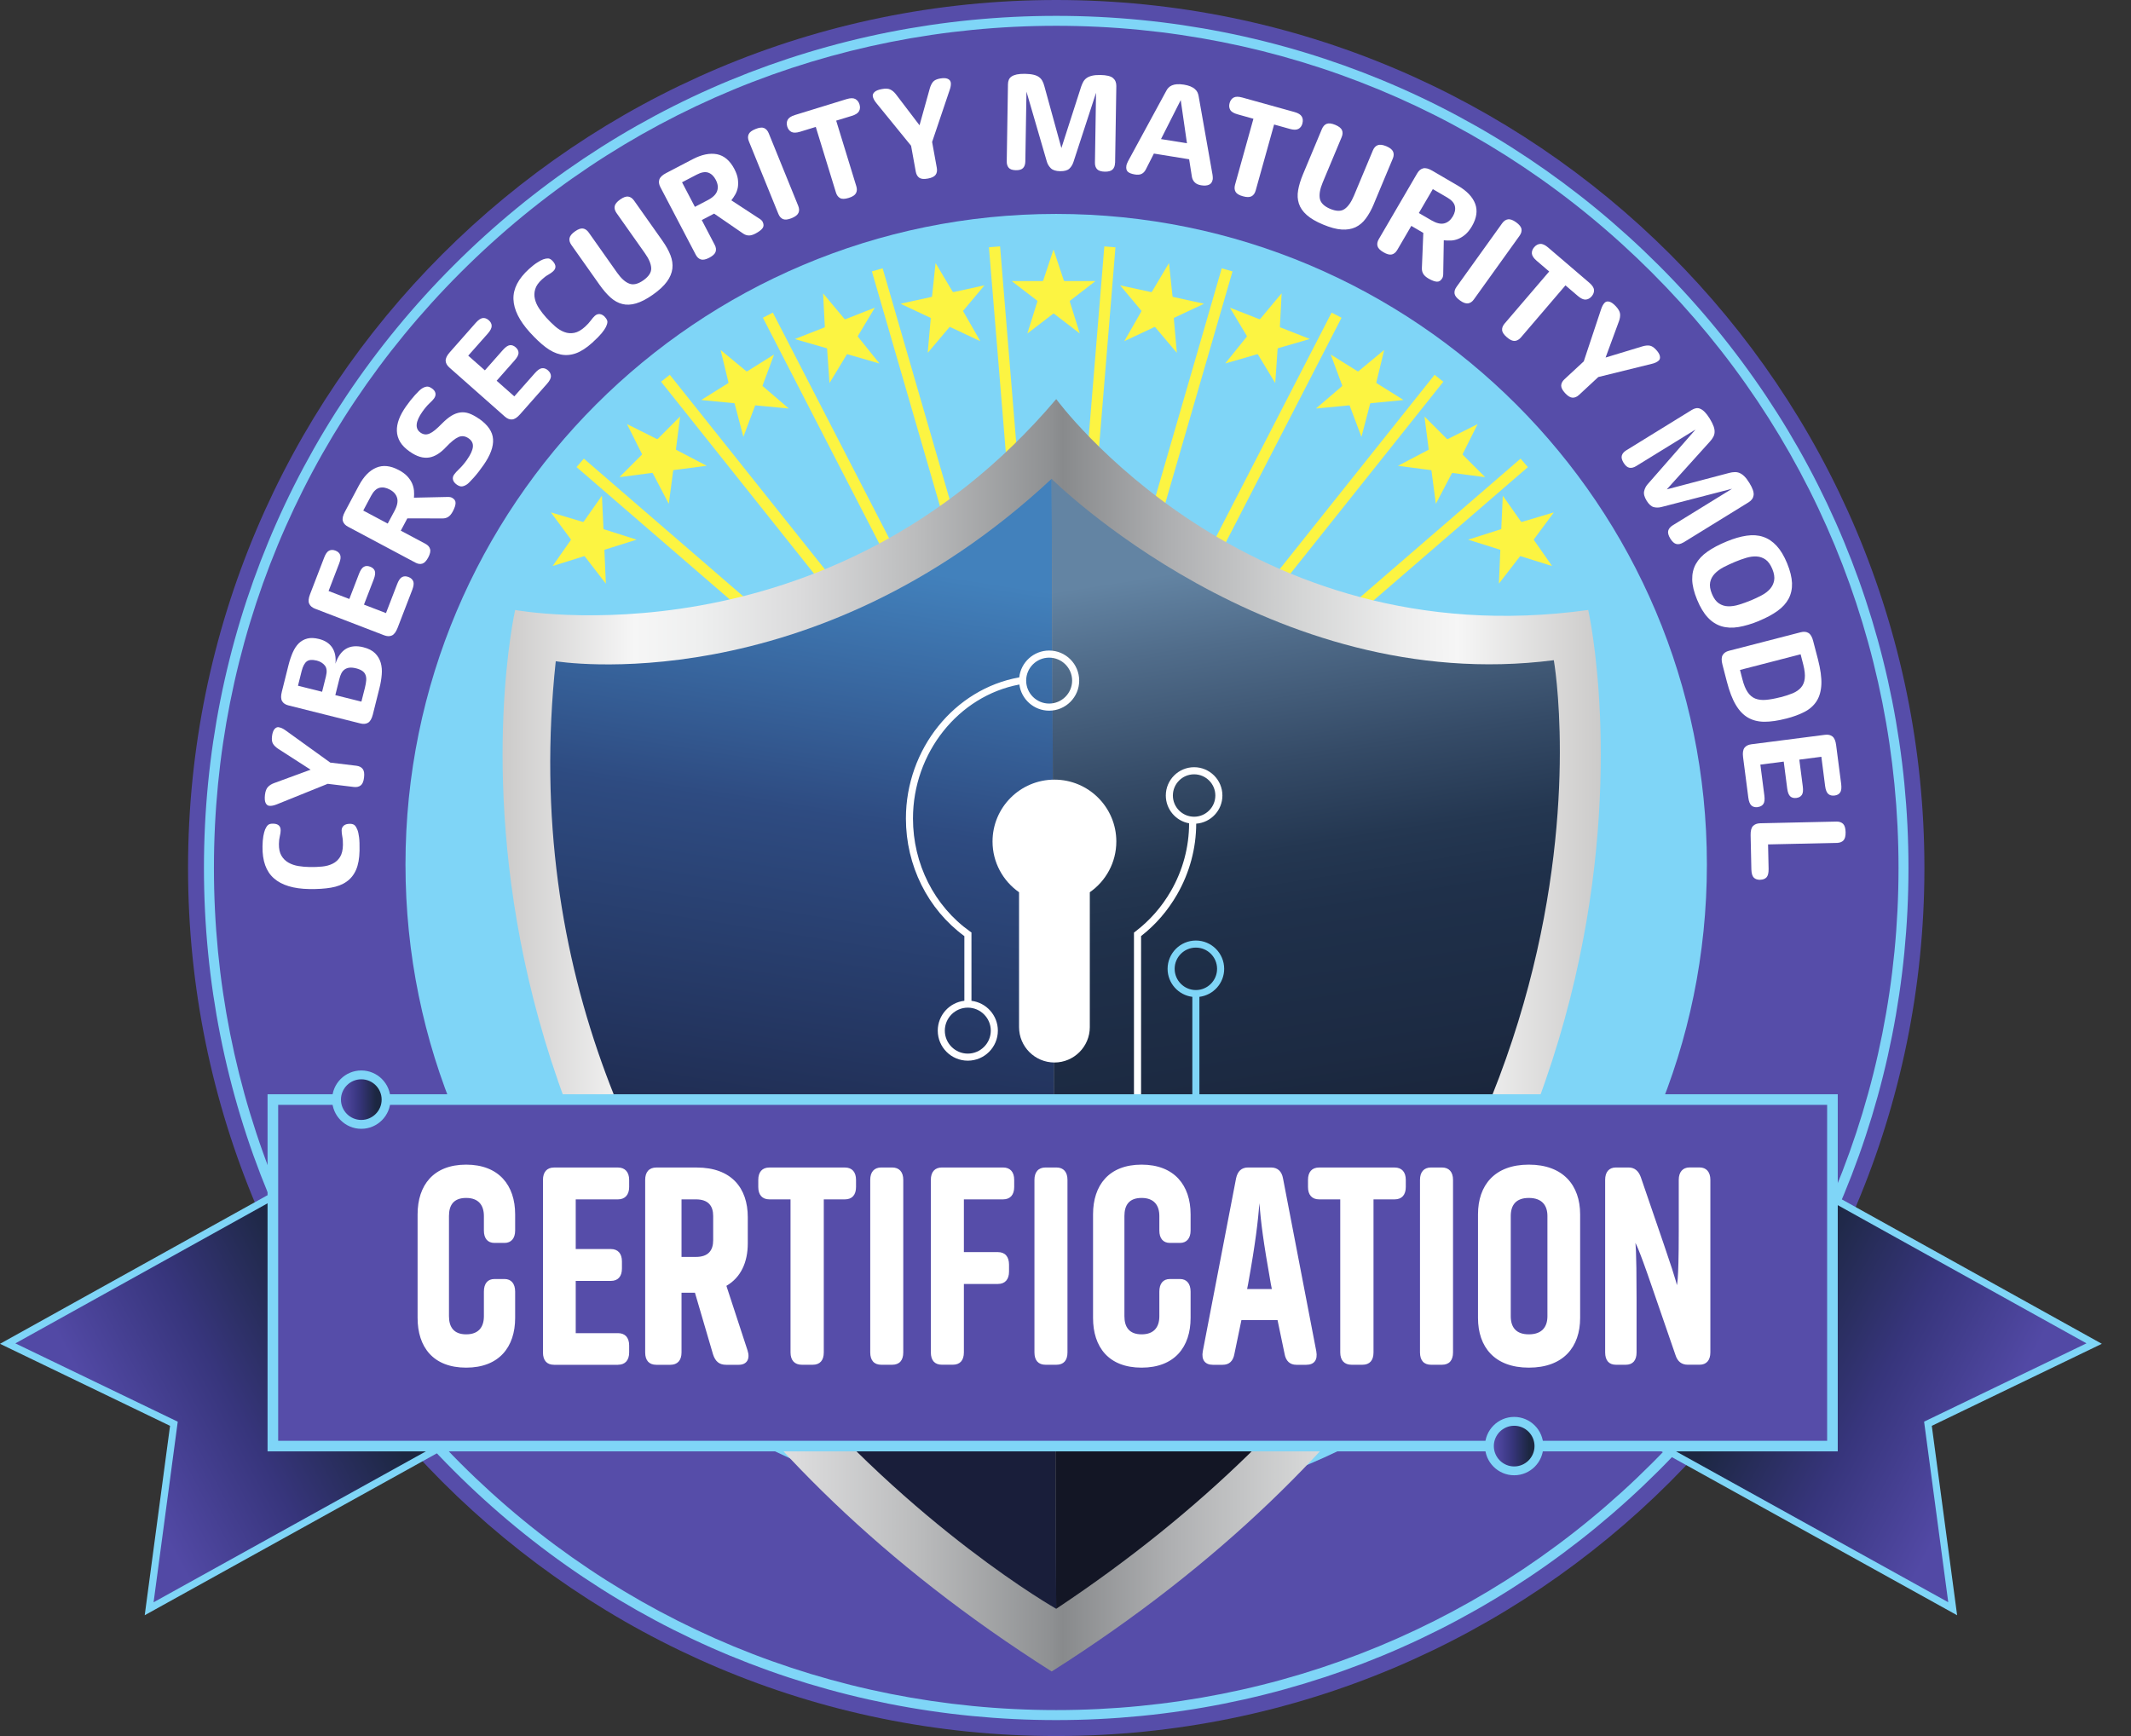
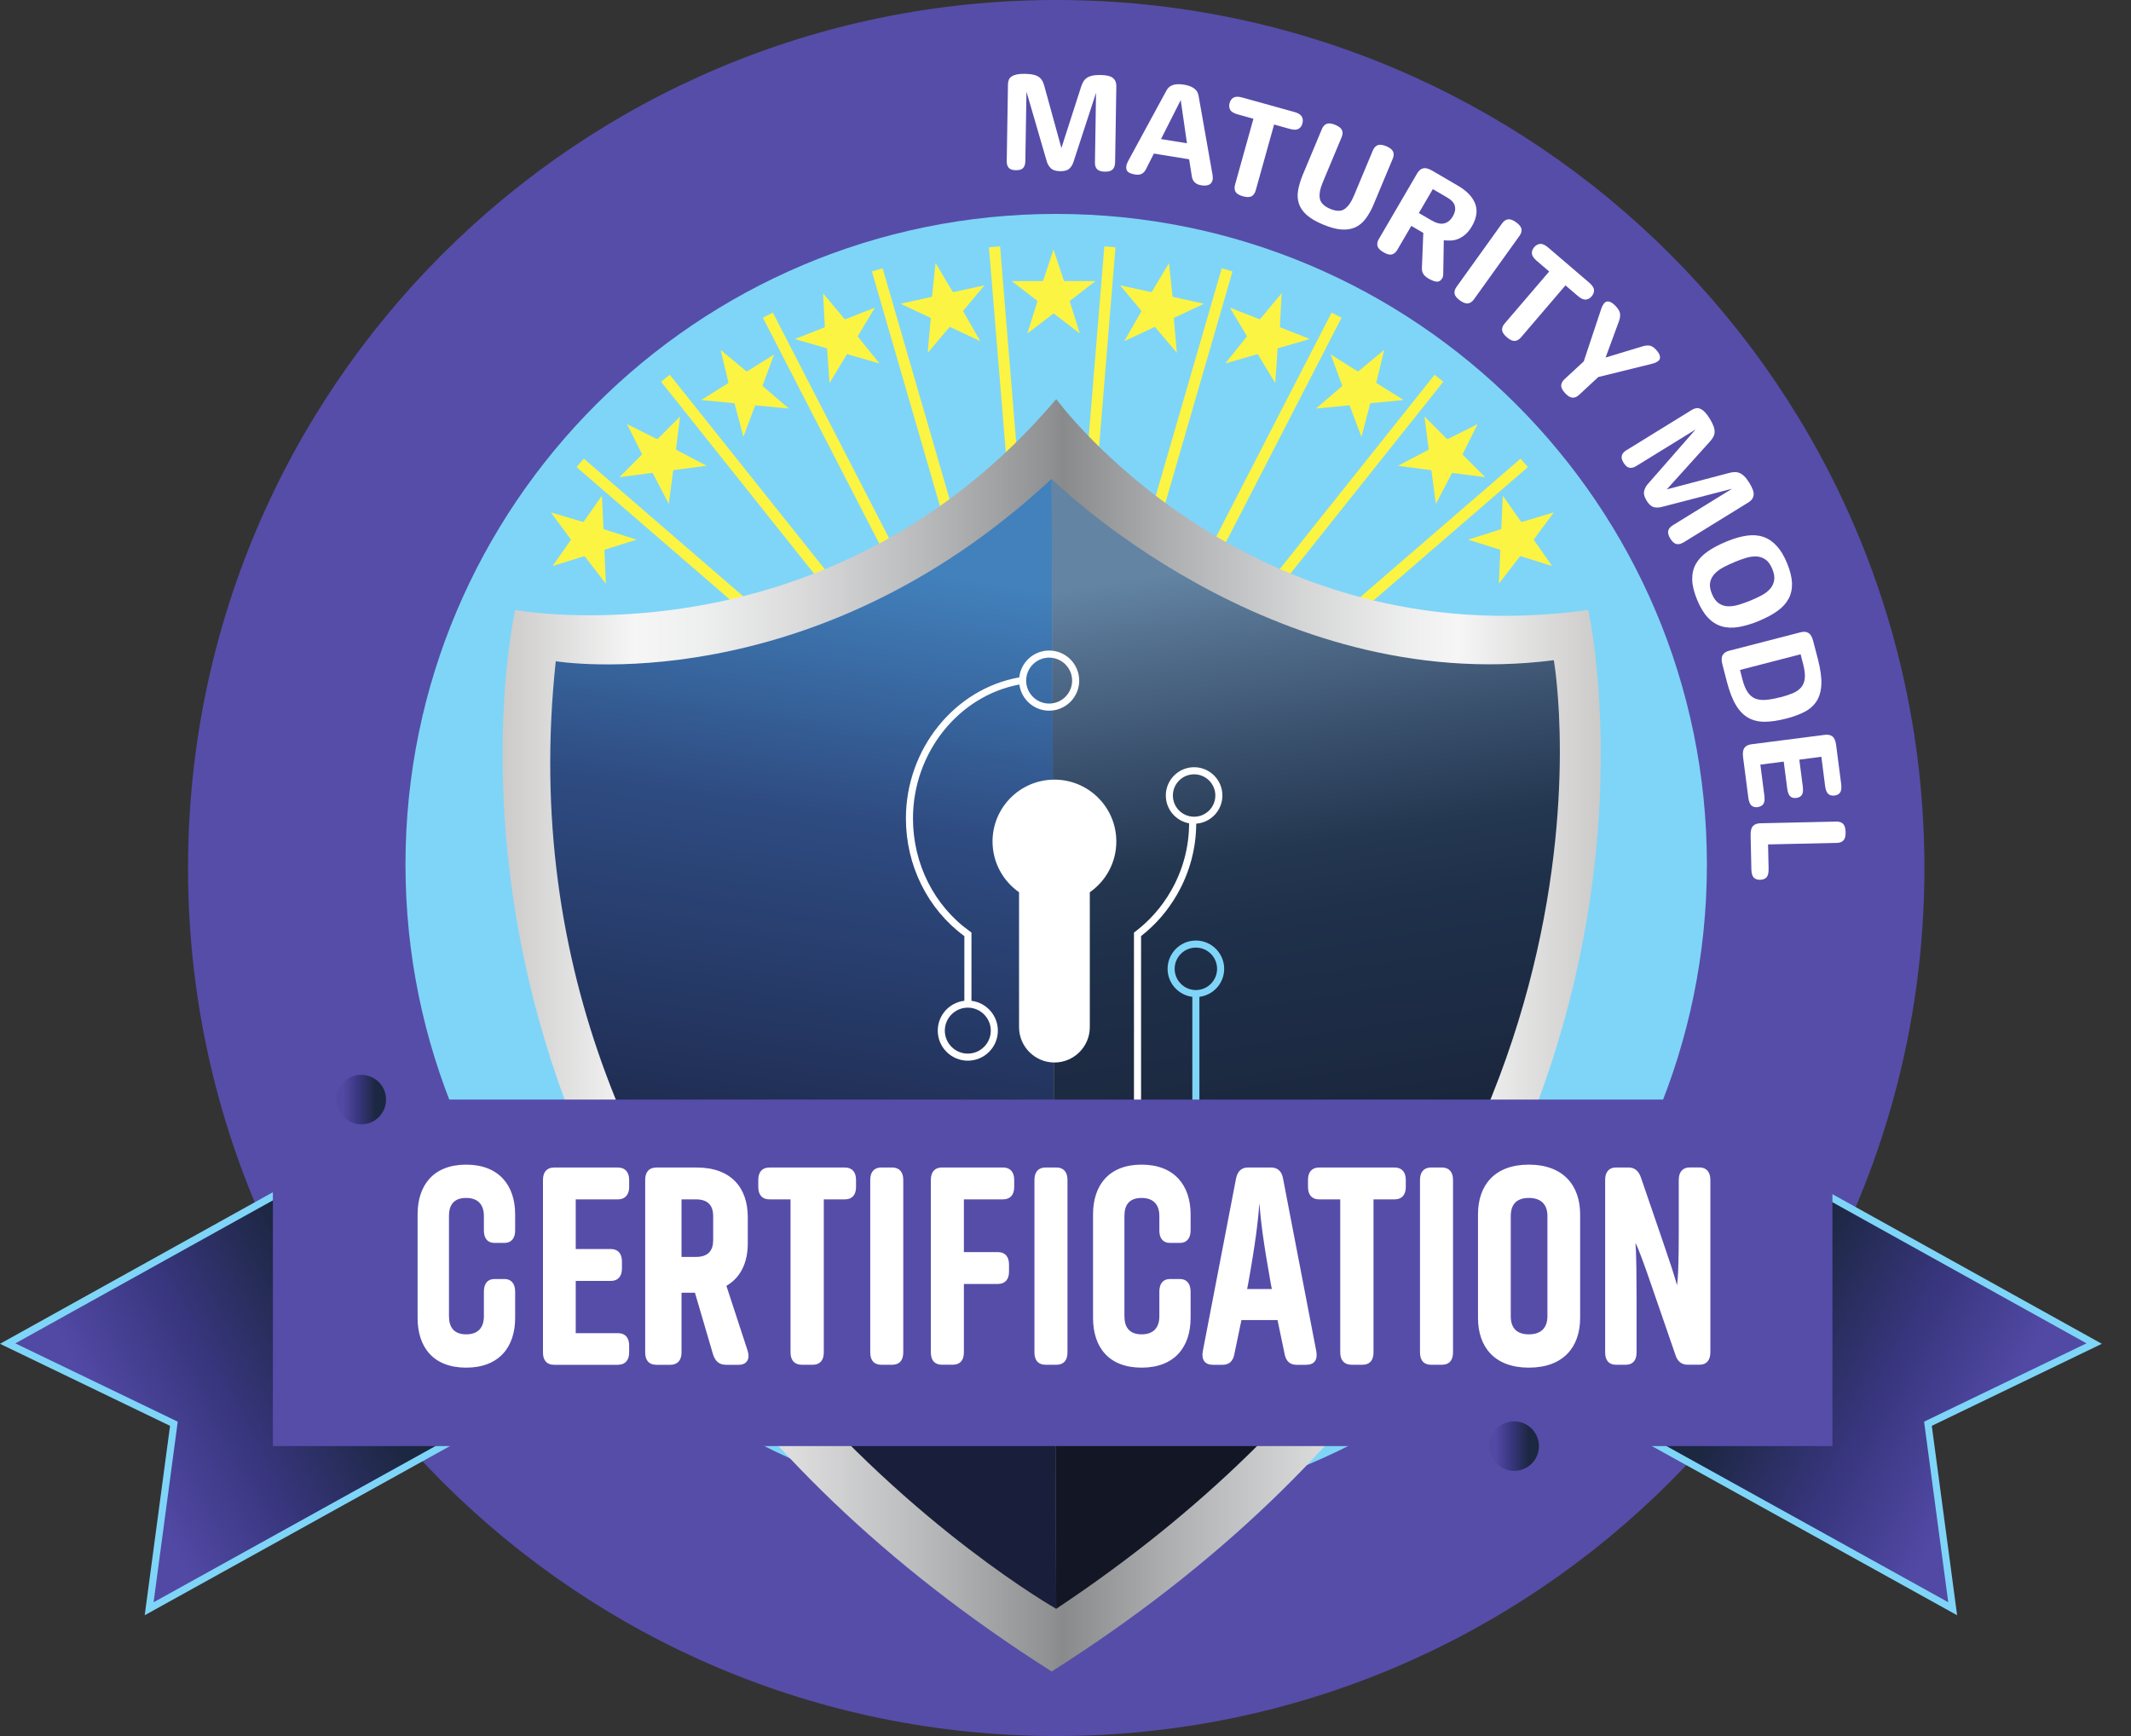
<svg xmlns="http://www.w3.org/2000/svg" width="54" height="44" viewBox="0 0 54 44" fill="none">
  <rect x="0" y="0" width="54" height="44" fill="#333333" stroke="none" />
  <path d="M26.765 44C38.915 44 48.765 34.15 48.765 22C48.765 9.85 38.915 0 26.765 0C14.614 0 4.765 9.85 4.765 22C4.765 34.15 14.614 44 26.765 44Z" fill="#564DA9" />
-   <path d="M26.765 43.596C20.996 43.596 15.573 41.349 11.494 37.27C7.415 33.191 5.168 27.767 5.168 21.999C5.168 16.231 7.415 10.807 11.494 6.728C15.573 2.649 20.996 0.402 26.765 0.402C32.533 0.402 37.956 2.649 42.036 6.728C46.115 10.807 48.361 16.231 48.361 21.999C48.361 27.767 46.115 33.191 42.036 37.27C37.956 41.349 32.533 43.596 26.765 43.596ZM26.765 0.654C21.064 0.654 15.703 2.875 11.672 6.906C7.64 10.937 5.421 16.297 5.421 21.998C5.421 27.699 7.641 33.06 11.672 37.091C15.704 41.123 21.064 43.342 26.765 43.342C32.466 43.342 37.827 41.122 41.857 37.091C45.889 33.059 48.109 27.699 48.109 21.998C48.109 16.297 45.888 10.936 41.857 6.906C37.827 2.875 32.466 0.654 26.765 0.654Z" fill="#7FD5F7" />
  <path d="M26.764 38.4C35.871 38.4 43.253 31.017 43.253 21.911C43.253 12.804 35.871 5.422 26.764 5.422C17.658 5.422 10.275 12.804 10.275 21.911C10.275 31.017 17.658 38.4 26.764 38.4Z" fill="#7FD5F7" />
  <path d="M48.854 36.086L49.482 40.775L41.237 36.205L45.808 30.021L53.066 34.054L48.854 36.086Z" fill="url(#paint0_linear_794_2598)" />
  <path d="M49.594 40.939L41.105 36.233L45.782 29.904L53.261 34.059L48.952 36.138L49.594 40.939ZM41.37 36.175L49.369 40.609L48.757 36.032L52.872 34.047L45.833 30.136L41.37 36.175V36.175Z" fill="#7FD5F7" />
  <path d="M4.406 36.086L3.779 40.775L12.023 36.205L7.453 30.021L0.194 34.054L4.406 36.086Z" fill="url(#paint1_linear_794_2598)" />
  <path d="M3.667 40.939L4.309 36.138L0 34.059L7.478 29.904L12.156 36.233L3.666 40.939H3.667ZM0.389 34.048L4.504 36.033L3.892 40.61L11.891 36.176L7.428 30.138L0.389 34.048Z" fill="#7FD5F7" />
  <path d="M21.322 15.411L16.752 9.675L16.973 9.499L21.544 15.234L21.322 15.411ZM22.993 14.541L19.584 7.923L19.332 8.053L22.741 14.671L22.993 14.541ZM24.436 13.939L22.366 6.8L22.094 6.879L24.164 14.018L24.436 13.939ZM25.951 13.653L25.342 6.244L25.06 6.267L25.669 13.677L25.951 13.653ZM20.092 16.201L14.795 11.624L14.609 11.838L19.906 16.415L20.092 16.201ZM36.574 9.675L36.353 9.499L31.783 15.234L32.004 15.411L36.574 9.675ZM33.995 8.053L33.743 7.923L30.335 14.541L30.587 14.671L33.995 8.053ZM31.232 6.879L30.959 6.8L28.889 13.939L29.162 14.018L31.232 6.879ZM28.266 6.268L27.984 6.245L27.376 13.654L27.658 13.678L28.266 6.268ZM38.717 11.839L38.532 11.624L33.234 16.202L33.42 16.416L38.717 11.839Z" fill="#FCF442" />
  <path d="M15.351 14.792C15.316 14.746 15.283 14.704 15.25 14.661C15.107 14.476 14.964 14.289 14.82 14.104C14.814 14.096 14.809 14.094 14.799 14.097C14.55 14.175 14.302 14.253 14.053 14.331C14.038 14.336 14.023 14.341 14.005 14.343C14.009 14.338 14.013 14.331 14.017 14.326C14.165 14.115 14.312 13.905 14.46 13.694C14.469 13.682 14.468 13.674 14.46 13.663C14.297 13.443 14.134 13.224 13.972 13.004C13.968 13 13.965 12.994 13.96 12.987C13.998 12.998 14.032 13.009 14.067 13.018C14.3 13.088 14.534 13.157 14.767 13.227C14.78 13.232 14.786 13.228 14.794 13.217C14.942 13.006 15.09 12.795 15.238 12.584C15.241 12.579 15.245 12.573 15.252 12.564C15.253 12.582 15.254 12.595 15.255 12.61C15.267 12.872 15.28 13.135 15.292 13.398C15.292 13.408 15.296 13.412 15.306 13.415C15.578 13.502 15.848 13.588 16.12 13.674C16.122 13.674 16.125 13.675 16.129 13.677C16.126 13.682 16.122 13.682 16.119 13.682C15.908 13.749 15.697 13.815 15.485 13.881C15.433 13.898 15.381 13.915 15.328 13.931C15.319 13.933 15.316 13.939 15.316 13.949C15.328 14.226 15.34 14.502 15.352 14.78C15.352 14.783 15.352 14.785 15.352 14.792H15.351ZM16.949 12.756C16.985 12.481 17.021 12.206 17.058 11.931C17.06 11.92 17.062 11.916 17.073 11.914C17.128 11.908 17.181 11.9 17.236 11.893C17.456 11.864 17.675 11.836 17.894 11.807C17.898 11.807 17.901 11.807 17.905 11.803C17.901 11.802 17.898 11.8 17.896 11.799C17.644 11.667 17.391 11.534 17.139 11.403C17.131 11.398 17.128 11.394 17.129 11.383C17.163 11.122 17.196 10.861 17.229 10.601C17.231 10.587 17.233 10.574 17.234 10.556C17.226 10.564 17.222 10.569 17.217 10.573C17.035 10.755 16.853 10.938 16.671 11.12C16.661 11.129 16.654 11.131 16.641 11.125C16.423 11.016 16.206 10.907 15.988 10.798C15.956 10.782 15.923 10.766 15.888 10.749C15.892 10.757 15.895 10.762 15.897 10.767C16.019 11.012 16.142 11.257 16.264 11.5C16.27 11.513 16.27 11.52 16.259 11.531C16.078 11.712 15.896 11.895 15.714 12.076C15.708 12.081 15.704 12.086 15.698 12.091C15.716 12.091 15.732 12.09 15.748 12.087C16.006 12.053 16.264 12.02 16.523 11.986C16.534 11.984 16.538 11.988 16.543 11.997C16.651 12.205 16.76 12.413 16.869 12.621C16.894 12.668 16.919 12.716 16.945 12.767C16.946 12.76 16.947 12.758 16.947 12.756H16.949ZM18.84 11.065C18.938 10.805 19.035 10.545 19.132 10.285C19.136 10.275 19.14 10.272 19.151 10.274C19.206 10.279 19.261 10.284 19.314 10.29C19.535 10.311 19.754 10.333 19.975 10.353C19.978 10.353 19.982 10.355 19.986 10.352C19.984 10.349 19.981 10.347 19.979 10.345C19.763 10.16 19.547 9.974 19.331 9.79C19.323 9.783 19.322 9.778 19.325 9.768C19.416 9.522 19.508 9.275 19.599 9.029C19.604 9.016 19.608 9.003 19.614 8.986C19.605 8.992 19.599 8.995 19.594 8.998C19.375 9.135 19.157 9.272 18.939 9.408C18.927 9.415 18.92 9.415 18.909 9.406C18.722 9.251 18.535 9.096 18.346 8.941C18.319 8.918 18.291 8.895 18.261 8.87C18.262 8.879 18.263 8.885 18.265 8.89C18.329 9.155 18.393 9.421 18.458 9.687C18.461 9.701 18.459 9.707 18.446 9.715C18.227 9.852 18.01 9.988 17.792 10.124C17.785 10.128 17.78 10.131 17.774 10.136C17.791 10.14 17.807 10.142 17.822 10.144C18.081 10.169 18.341 10.194 18.6 10.219C18.611 10.22 18.614 10.223 18.617 10.234C18.676 10.461 18.735 10.688 18.796 10.915C18.809 10.967 18.822 11.019 18.838 11.075C18.84 11.069 18.841 11.067 18.842 11.065H18.84ZM21.026 9.699C21.169 9.462 21.313 9.224 21.456 8.987C21.462 8.978 21.466 8.975 21.477 8.979C21.529 8.995 21.581 9.009 21.634 9.024C21.847 9.086 22.059 9.147 22.272 9.209C22.275 9.21 22.278 9.212 22.283 9.209C22.28 9.205 22.279 9.204 22.277 9.201C22.099 8.979 21.92 8.757 21.742 8.536C21.736 8.528 21.735 8.523 21.74 8.514C21.875 8.288 22.011 8.063 22.145 7.837C22.152 7.825 22.159 7.814 22.169 7.798C22.158 7.802 22.152 7.804 22.146 7.807C21.906 7.901 21.667 7.995 21.427 8.089C21.414 8.094 21.407 8.092 21.398 8.082C21.242 7.894 21.086 7.708 20.93 7.521C20.907 7.493 20.884 7.465 20.858 7.436C20.858 7.445 20.858 7.45 20.858 7.456C20.873 7.73 20.886 8.002 20.901 8.275C20.901 8.29 20.899 8.296 20.885 8.301C20.646 8.394 20.406 8.489 20.167 8.583C20.16 8.585 20.153 8.588 20.147 8.591C20.162 8.598 20.178 8.603 20.193 8.608C20.444 8.68 20.694 8.753 20.944 8.825C20.954 8.827 20.958 8.832 20.959 8.843C20.975 9.076 20.992 9.31 21.008 9.545C21.012 9.599 21.015 9.652 21.02 9.71C21.023 9.705 21.025 9.703 21.026 9.701V9.699ZM23.52 8.93C23.699 8.719 23.877 8.506 24.057 8.294C24.064 8.286 24.068 8.284 24.078 8.289C24.128 8.312 24.177 8.335 24.227 8.359C24.427 8.453 24.628 8.547 24.827 8.641C24.83 8.643 24.834 8.644 24.838 8.644C24.836 8.64 24.834 8.637 24.834 8.635C24.693 8.387 24.551 8.141 24.41 7.894C24.404 7.885 24.404 7.879 24.412 7.871C24.581 7.669 24.749 7.468 24.918 7.266C24.927 7.255 24.935 7.245 24.947 7.231C24.936 7.234 24.93 7.235 24.922 7.237C24.671 7.292 24.419 7.347 24.167 7.402C24.153 7.405 24.146 7.402 24.139 7.391C24.015 7.181 23.89 6.972 23.765 6.763C23.747 6.732 23.729 6.702 23.708 6.668C23.707 6.677 23.706 6.683 23.705 6.688C23.677 6.96 23.647 7.232 23.619 7.504C23.618 7.518 23.614 7.524 23.599 7.527C23.348 7.582 23.096 7.636 22.845 7.692C22.838 7.694 22.832 7.695 22.825 7.696C22.839 7.706 22.853 7.713 22.867 7.721C23.103 7.832 23.339 7.942 23.575 8.053C23.584 8.057 23.586 8.063 23.585 8.073C23.565 8.307 23.544 8.541 23.523 8.774C23.519 8.828 23.515 8.881 23.509 8.938C23.514 8.934 23.515 8.932 23.517 8.93H23.52ZM37.983 14.792C38.018 14.746 38.051 14.704 38.084 14.661C38.227 14.476 38.371 14.289 38.514 14.104C38.52 14.096 38.526 14.094 38.535 14.097C38.784 14.175 39.032 14.253 39.281 14.331C39.296 14.336 39.312 14.341 39.329 14.343C39.325 14.338 39.321 14.331 39.317 14.326C39.169 14.115 39.022 13.905 38.874 13.694C38.865 13.682 38.866 13.674 38.874 13.663C39.037 13.443 39.2 13.224 39.363 13.004C39.366 13 39.369 12.994 39.374 12.987C39.337 12.998 39.303 13.009 39.268 13.018C39.035 13.088 38.801 13.157 38.568 13.227C38.554 13.232 38.548 13.228 38.54 13.217C38.392 13.006 38.244 12.795 38.096 12.584C38.093 12.579 38.089 12.573 38.082 12.564C38.081 12.582 38.08 12.595 38.079 12.61C38.067 12.872 38.054 13.135 38.043 13.398C38.043 13.408 38.038 13.412 38.028 13.415C37.757 13.502 37.486 13.588 37.215 13.674C37.212 13.674 37.209 13.675 37.206 13.677C37.208 13.682 37.212 13.682 37.215 13.682C37.426 13.749 37.638 13.815 37.849 13.881C37.901 13.898 37.953 13.915 38.006 13.931C38.016 13.933 38.018 13.939 38.018 13.949C38.006 14.226 37.994 14.502 37.983 14.78C37.983 14.783 37.983 14.785 37.983 14.792H37.983ZM36.386 12.768C36.413 12.716 36.438 12.669 36.463 12.621C36.572 12.414 36.681 12.206 36.789 11.998C36.793 11.989 36.799 11.986 36.809 11.987C37.067 12.021 37.325 12.055 37.584 12.088C37.6 12.09 37.616 12.093 37.633 12.092C37.628 12.086 37.623 12.082 37.618 12.077C37.436 11.895 37.254 11.713 37.072 11.532C37.061 11.521 37.061 11.514 37.068 11.501C37.19 11.257 37.312 11.013 37.434 10.768C37.437 10.763 37.439 10.758 37.443 10.749C37.408 10.767 37.376 10.783 37.344 10.799C37.126 10.907 36.908 11.017 36.69 11.126C36.678 11.132 36.671 11.13 36.661 11.12C36.479 10.938 36.297 10.756 36.114 10.574C36.11 10.569 36.105 10.565 36.097 10.557C36.099 10.575 36.101 10.588 36.102 10.602C36.136 10.862 36.169 11.123 36.203 11.384C36.205 11.395 36.201 11.399 36.192 11.404C35.94 11.535 35.688 11.667 35.436 11.8C35.433 11.801 35.431 11.802 35.427 11.804C35.43 11.808 35.434 11.808 35.438 11.808C35.657 11.836 35.877 11.865 36.095 11.894C36.15 11.901 36.204 11.908 36.258 11.915C36.269 11.916 36.272 11.921 36.274 11.931C36.309 12.207 36.346 12.482 36.383 12.757C36.383 12.759 36.383 12.761 36.385 12.768H36.386ZM34.498 11.075C34.513 11.019 34.526 10.967 34.541 10.915C34.6 10.688 34.66 10.461 34.719 10.234C34.721 10.224 34.725 10.221 34.736 10.219C34.995 10.194 35.255 10.169 35.514 10.144C35.53 10.142 35.546 10.14 35.562 10.136C35.556 10.132 35.55 10.129 35.544 10.124C35.326 9.988 35.108 9.852 34.89 9.715C34.877 9.707 34.876 9.7 34.878 9.687C34.943 9.421 35.007 9.155 35.071 8.89C35.073 8.885 35.074 8.878 35.075 8.87C35.045 8.895 35.017 8.918 34.989 8.941C34.802 9.096 34.614 9.251 34.427 9.406C34.416 9.415 34.409 9.415 34.397 9.408C34.178 9.271 33.96 9.135 33.742 8.998C33.737 8.995 33.73 8.991 33.721 8.986C33.728 9.003 33.732 9.015 33.737 9.029C33.828 9.275 33.919 9.522 34.011 9.768C34.014 9.778 34.013 9.783 34.005 9.79C33.789 9.975 33.573 10.16 33.357 10.345C33.355 10.347 33.352 10.349 33.349 10.352C33.354 10.354 33.358 10.353 33.361 10.353C33.582 10.332 33.801 10.31 34.022 10.29C34.076 10.284 34.131 10.28 34.185 10.274C34.196 10.273 34.199 10.275 34.203 10.285C34.3 10.545 34.398 10.805 34.496 11.065C34.496 11.067 34.498 11.069 34.5 11.075H34.498ZM32.315 9.709C32.319 9.652 32.323 9.598 32.326 9.544C32.343 9.31 32.359 9.076 32.375 8.842C32.375 8.832 32.379 8.827 32.39 8.824C32.64 8.752 32.89 8.679 33.141 8.607C33.156 8.602 33.172 8.598 33.187 8.59C33.181 8.587 33.174 8.584 33.168 8.582C32.928 8.488 32.689 8.394 32.449 8.3C32.435 8.295 32.432 8.289 32.433 8.274C32.447 8.001 32.462 7.729 32.476 7.455C32.476 7.45 32.476 7.444 32.476 7.435C32.451 7.464 32.427 7.492 32.404 7.52C32.248 7.707 32.092 7.894 31.936 8.081C31.927 8.092 31.92 8.093 31.908 8.088C31.668 7.994 31.428 7.9 31.188 7.806C31.182 7.803 31.175 7.801 31.166 7.797C31.175 7.812 31.182 7.824 31.189 7.836C31.324 8.062 31.459 8.288 31.594 8.513C31.599 8.522 31.599 8.527 31.592 8.535C31.414 8.756 31.236 8.979 31.057 9.2C31.055 9.202 31.054 9.205 31.051 9.208C31.055 9.21 31.059 9.208 31.063 9.208C31.275 9.146 31.487 9.085 31.7 9.024C31.753 9.008 31.805 8.993 31.858 8.978C31.867 8.975 31.873 8.978 31.878 8.986C32.022 9.223 32.165 9.461 32.308 9.698C32.309 9.7 32.311 9.702 32.315 9.707V9.709ZM29.822 8.938C29.816 8.881 29.812 8.827 29.807 8.774C29.787 8.541 29.767 8.307 29.745 8.073C29.744 8.063 29.747 8.057 29.756 8.053C29.992 7.943 30.227 7.832 30.463 7.721C30.477 7.713 30.493 7.707 30.506 7.696C30.499 7.695 30.493 7.694 30.485 7.692C30.235 7.637 29.983 7.582 29.732 7.527C29.718 7.523 29.713 7.518 29.711 7.504C29.683 7.232 29.654 6.96 29.625 6.688C29.625 6.683 29.623 6.677 29.622 6.668C29.603 6.702 29.584 6.733 29.565 6.763C29.441 6.972 29.316 7.182 29.192 7.391C29.184 7.403 29.177 7.405 29.164 7.402C28.912 7.347 28.66 7.292 28.408 7.237C28.402 7.235 28.396 7.234 28.384 7.231C28.396 7.246 28.404 7.255 28.413 7.266C28.581 7.468 28.751 7.669 28.919 7.871C28.926 7.879 28.926 7.885 28.921 7.894C28.779 8.141 28.639 8.387 28.497 8.635C28.495 8.637 28.494 8.64 28.492 8.644C28.498 8.645 28.501 8.643 28.503 8.641C28.703 8.547 28.904 8.453 29.104 8.359C29.153 8.335 29.203 8.312 29.252 8.289C29.262 8.284 29.267 8.286 29.274 8.294C29.452 8.506 29.631 8.718 29.811 8.93C29.812 8.932 29.814 8.934 29.819 8.938H29.822ZM26.043 8.446C26.258 8.281 26.473 8.116 26.688 7.951C26.696 7.945 26.701 7.944 26.709 7.951C26.751 7.984 26.793 8.016 26.837 8.049C27.008 8.18 27.179 8.312 27.351 8.444C27.354 8.446 27.356 8.449 27.361 8.448C27.36 8.445 27.359 8.442 27.358 8.439C27.275 8.174 27.192 7.909 27.109 7.643C27.106 7.634 27.107 7.629 27.115 7.622C27.319 7.465 27.522 7.308 27.724 7.151C27.735 7.143 27.745 7.134 27.759 7.123C27.749 7.123 27.742 7.123 27.735 7.123C27.483 7.123 27.232 7.123 26.98 7.123C26.966 7.123 26.96 7.119 26.956 7.106C26.882 6.88 26.807 6.654 26.732 6.429C26.721 6.396 26.709 6.362 26.697 6.326C26.694 6.334 26.691 6.34 26.689 6.345C26.605 6.599 26.52 6.851 26.437 7.105C26.432 7.118 26.427 7.123 26.413 7.123C26.162 7.123 25.91 7.123 25.659 7.123C25.652 7.123 25.645 7.123 25.638 7.123C25.65 7.135 25.663 7.145 25.675 7.154C25.877 7.309 26.078 7.464 26.281 7.619C26.289 7.626 26.291 7.631 26.287 7.641C26.218 7.859 26.15 8.078 26.082 8.297C26.067 8.347 26.051 8.397 26.034 8.451C26.039 8.447 26.041 8.446 26.043 8.445V8.446Z" fill="#FCF442" />
  <path d="M40.247 15.46C31.55 16.669 26.765 10.115 26.765 10.115C20.984 16.938 13.054 15.46 13.054 15.46C13.054 15.46 9.428 31.44 26.65 42.364C43.872 31.44 40.246 15.46 40.246 15.46H40.247Z" fill="url(#paint2_linear_794_2598)" />
  <path d="M26.764 40.775C26.764 40.775 12.381 32.62 14.083 16.759C14.083 16.759 20.536 17.834 26.649 12.135L26.764 40.775Z" fill="url(#paint3_linear_794_2598)" />
  <path d="M26.763 40.776C41.863 30.739 39.374 16.733 39.374 16.733C32.185 17.656 26.649 12.137 26.649 12.137L26.764 40.777L26.763 40.776Z" fill="url(#paint4_linear_794_2598)" />
  <path d="M28.288 21.328C28.288 20.462 27.585 19.76 26.72 19.76C25.854 19.76 25.151 20.462 25.151 21.328C25.151 21.86 25.418 22.331 25.823 22.614V26.033C25.823 26.527 26.225 26.929 26.72 26.929C27.214 26.929 27.616 26.527 27.616 26.033V22.614C28.022 22.331 28.288 21.86 28.288 21.328Z" fill="white" />
  <path d="M26.585 16.488C26.194 16.488 25.869 16.786 25.828 17.168C24.186 17.46 22.956 18.984 22.956 20.745C22.956 21.936 23.509 23.046 24.437 23.726V25.365C24.058 25.408 23.763 25.731 23.763 26.122C23.763 26.542 24.104 26.883 24.524 26.883C24.945 26.883 25.286 26.542 25.286 26.122C25.286 25.733 24.993 25.412 24.617 25.366V23.634L24.579 23.607C23.675 22.964 23.135 21.894 23.135 20.745C23.135 19.08 24.288 17.638 25.831 17.349C25.879 17.722 26.199 18.012 26.585 18.012C27.006 18.012 27.347 17.67 27.347 17.25C27.347 16.83 27.006 16.488 26.585 16.488ZM25.107 26.122C25.107 26.442 24.845 26.704 24.524 26.704C24.203 26.704 23.942 26.442 23.942 26.122C23.942 25.801 24.203 25.539 24.524 25.539C24.845 25.539 25.107 25.801 25.107 26.122ZM26.585 17.832C26.265 17.832 26.003 17.571 26.003 17.25C26.003 16.929 26.265 16.668 26.585 16.668C26.906 16.668 27.168 16.929 27.168 17.25C27.168 17.571 26.906 17.832 26.585 17.832Z" fill="white" />
  <path d="M30.976 20.162C30.976 19.767 30.654 19.445 30.259 19.445C29.864 19.445 29.542 19.767 29.542 20.162C29.542 20.514 29.797 20.807 30.132 20.867C30.132 21.463 29.975 22.056 29.671 22.583C29.438 22.987 29.135 23.332 28.77 23.61L28.735 23.637V28.139H28.915V23.725C29.283 23.439 29.589 23.084 29.827 22.672C30.145 22.12 30.311 21.501 30.312 20.876C30.682 20.849 30.976 20.54 30.976 20.162ZM30.259 20.7C29.962 20.7 29.721 20.459 29.721 20.162C29.721 19.866 29.962 19.625 30.259 19.625C30.555 19.625 30.797 19.866 30.797 20.162C30.797 20.459 30.555 20.7 30.259 20.7Z" fill="white" />
  <path d="M31.021 24.555C31.021 24.16 30.699 23.838 30.304 23.838C29.909 23.838 29.587 24.16 29.587 24.555C29.587 24.919 29.861 25.221 30.214 25.265V28.677H30.393V25.265C30.747 25.221 31.021 24.919 31.021 24.555ZM30.304 25.093C30.007 25.093 29.766 24.851 29.766 24.555C29.766 24.258 30.007 24.017 30.304 24.017C30.6 24.017 30.841 24.258 30.841 24.555C30.841 24.851 30.6 25.093 30.304 25.093Z" fill="#7FD5F7" />
-   <path d="M8.863 20.879C8.924 20.88 8.966 20.894 8.992 20.921C9.017 20.948 9.039 20.985 9.057 21.032C9.075 21.078 9.089 21.142 9.099 21.221C9.11 21.301 9.113 21.414 9.111 21.561C9.107 21.756 9.078 21.918 9.023 22.045C8.967 22.173 8.887 22.273 8.78 22.347C8.674 22.422 8.542 22.472 8.386 22.498C8.229 22.525 8.047 22.536 7.84 22.533C7.439 22.527 7.139 22.436 6.941 22.261C6.742 22.087 6.646 21.817 6.652 21.451C6.653 21.351 6.661 21.265 6.673 21.193C6.686 21.121 6.701 21.064 6.718 21.023C6.738 20.976 6.761 20.94 6.788 20.913C6.815 20.887 6.859 20.874 6.92 20.876C7.05 20.878 7.114 20.936 7.112 21.051C7.112 21.09 7.104 21.138 7.091 21.194C7.077 21.25 7.069 21.315 7.068 21.389C7.066 21.513 7.087 21.613 7.132 21.688C7.176 21.763 7.235 21.821 7.309 21.863C7.384 21.906 7.467 21.934 7.561 21.95C7.655 21.965 7.751 21.974 7.849 21.975C7.958 21.977 8.063 21.973 8.163 21.963C8.264 21.953 8.352 21.929 8.43 21.89C8.508 21.852 8.57 21.795 8.617 21.72C8.663 21.645 8.688 21.544 8.69 21.415C8.691 21.337 8.687 21.265 8.674 21.202C8.662 21.139 8.657 21.087 8.657 21.048C8.657 20.994 8.677 20.953 8.714 20.923C8.75 20.894 8.8 20.88 8.863 20.88V20.879ZM7.06 18.432C7.088 18.436 7.117 18.444 7.147 18.458C7.177 18.473 7.207 18.49 7.238 18.513L8.369 19.328L9.032 19.408C9.103 19.417 9.156 19.444 9.191 19.489C9.226 19.534 9.237 19.606 9.225 19.706C9.214 19.805 9.185 19.872 9.141 19.906C9.097 19.941 9.039 19.954 8.967 19.946L8.304 19.866L7.013 20.387C6.937 20.417 6.873 20.43 6.822 20.423C6.782 20.419 6.752 20.394 6.73 20.349C6.709 20.304 6.704 20.237 6.714 20.146C6.725 20.054 6.75 19.987 6.79 19.946C6.829 19.904 6.881 19.871 6.947 19.847L7.871 19.508L7.051 18.98C6.99 18.939 6.946 18.897 6.919 18.852C6.891 18.808 6.883 18.744 6.893 18.661C6.902 18.58 6.923 18.52 6.954 18.481C6.986 18.443 7.022 18.426 7.061 18.431L7.06 18.432ZM9.211 16.406C9.337 16.437 9.435 16.488 9.505 16.557C9.574 16.626 9.621 16.707 9.648 16.799C9.674 16.89 9.683 16.991 9.673 17.101C9.664 17.21 9.646 17.321 9.617 17.434L9.448 18.109C9.421 18.215 9.381 18.284 9.328 18.317C9.275 18.349 9.211 18.356 9.134 18.336L7.31 17.879C7.233 17.86 7.179 17.824 7.148 17.77C7.117 17.716 7.115 17.636 7.142 17.531L7.311 16.856C7.341 16.738 7.377 16.632 7.418 16.537C7.46 16.442 7.511 16.365 7.571 16.305C7.632 16.246 7.704 16.205 7.787 16.184C7.87 16.162 7.97 16.167 8.084 16.195C8.236 16.233 8.347 16.306 8.419 16.414C8.49 16.523 8.517 16.658 8.5 16.822C8.623 16.456 8.86 16.317 9.21 16.405L9.211 16.406ZM8.021 16.742C7.912 16.715 7.83 16.721 7.774 16.763C7.719 16.804 7.675 16.885 7.644 17.007L7.551 17.38L8.162 17.533L8.26 17.14C8.29 17.02 8.281 16.929 8.231 16.867C8.182 16.806 8.112 16.764 8.022 16.741L8.021 16.742ZM9.024 16.939C8.956 16.922 8.898 16.917 8.852 16.923C8.804 16.929 8.764 16.945 8.73 16.97C8.696 16.995 8.669 17.028 8.649 17.068C8.629 17.109 8.612 17.156 8.599 17.211L8.497 17.618L9.158 17.783L9.248 17.428C9.266 17.358 9.275 17.296 9.28 17.243C9.284 17.19 9.277 17.143 9.261 17.103C9.245 17.063 9.218 17.03 9.18 17.004C9.142 16.978 9.09 16.956 9.025 16.939H9.024ZM10.351 14.624C10.412 14.647 10.452 14.684 10.472 14.734C10.492 14.784 10.482 14.856 10.447 14.949L10.075 15.914C10.035 16.016 9.988 16.08 9.931 16.106C9.875 16.132 9.81 16.13 9.736 16.102L7.981 15.427C7.908 15.398 7.859 15.356 7.834 15.298C7.81 15.242 7.817 15.162 7.857 15.06L8.214 14.133C8.249 14.04 8.291 13.981 8.338 13.957C8.385 13.933 8.438 13.932 8.499 13.955C8.56 13.978 8.601 14.015 8.62 14.065C8.64 14.116 8.631 14.187 8.595 14.28L8.326 14.979L8.852 15.181L9.098 14.542C9.134 14.449 9.175 14.39 9.221 14.365C9.266 14.339 9.32 14.339 9.38 14.363C9.441 14.386 9.481 14.423 9.498 14.471C9.515 14.521 9.506 14.591 9.47 14.685L9.223 15.324L9.781 15.539L10.065 14.802C10.101 14.709 10.142 14.65 10.19 14.625C10.236 14.601 10.29 14.6 10.351 14.624ZM11.45 12.613C11.514 12.647 11.545 12.691 11.544 12.748C11.544 12.805 11.52 12.875 11.474 12.962C11.439 13.028 11.4 13.074 11.358 13.101C11.316 13.128 11.268 13.14 11.212 13.14L10.322 13.138L10.156 13.45L10.779 13.782C10.843 13.816 10.883 13.86 10.898 13.915C10.915 13.969 10.898 14.041 10.852 14.129C10.804 14.218 10.754 14.27 10.7 14.286C10.646 14.302 10.588 14.293 10.525 14.259L8.819 13.35C8.749 13.313 8.706 13.265 8.688 13.205C8.671 13.146 8.688 13.068 8.74 12.971L9.093 12.308C9.215 12.078 9.362 11.926 9.533 11.854C9.704 11.781 9.895 11.801 10.106 11.914C10.197 11.962 10.268 12.015 10.321 12.071C10.374 12.129 10.414 12.188 10.441 12.248C10.468 12.309 10.484 12.37 10.49 12.433C10.495 12.494 10.495 12.555 10.49 12.614L11.319 12.596C11.341 12.594 11.363 12.595 11.388 12.597C11.412 12.598 11.431 12.605 11.449 12.613H11.45ZM9.877 12.408C9.782 12.357 9.695 12.343 9.614 12.364C9.534 12.386 9.463 12.455 9.402 12.57L9.205 12.94L9.825 13.27L9.998 12.947C10.067 12.817 10.088 12.709 10.063 12.62C10.038 12.531 9.976 12.46 9.877 12.408ZM12.141 10.613C12.364 10.77 12.483 10.943 12.494 11.132C12.507 11.321 12.426 11.54 12.252 11.788C12.212 11.846 12.171 11.901 12.129 11.956C12.087 12.011 12.045 12.059 12.007 12.103C11.967 12.147 11.932 12.184 11.902 12.215C11.871 12.246 11.848 12.268 11.831 12.278C11.789 12.306 11.749 12.322 11.709 12.328C11.67 12.333 11.626 12.318 11.576 12.284C11.525 12.248 11.492 12.207 11.48 12.161C11.467 12.115 11.477 12.07 11.508 12.027C11.535 11.988 11.579 11.94 11.642 11.88C11.705 11.82 11.768 11.745 11.831 11.656C11.924 11.524 11.974 11.415 11.983 11.327C11.992 11.239 11.956 11.167 11.876 11.111C11.79 11.051 11.704 11.039 11.618 11.077C11.532 11.114 11.427 11.2 11.303 11.331C11.233 11.406 11.164 11.465 11.092 11.51C11.02 11.555 10.948 11.584 10.872 11.596C10.797 11.607 10.719 11.601 10.639 11.577C10.557 11.553 10.47 11.508 10.377 11.442C10.27 11.367 10.191 11.286 10.139 11.2C10.088 11.113 10.06 11.02 10.057 10.924C10.053 10.828 10.072 10.728 10.111 10.623C10.151 10.518 10.21 10.413 10.286 10.304C10.365 10.191 10.442 10.095 10.518 10.011C10.593 9.929 10.648 9.875 10.686 9.85C10.728 9.822 10.769 9.806 10.809 9.8C10.849 9.793 10.893 9.808 10.943 9.843C10.995 9.879 11.025 9.919 11.034 9.964C11.043 10.008 11.031 10.052 11.001 10.096C10.978 10.129 10.938 10.172 10.881 10.224C10.825 10.277 10.766 10.346 10.704 10.434C10.527 10.686 10.511 10.863 10.656 10.965C10.692 10.99 10.729 11.005 10.766 11.009C10.803 11.014 10.842 11.007 10.885 10.989C10.928 10.97 10.975 10.941 11.026 10.898C11.077 10.855 11.136 10.801 11.202 10.733C11.285 10.649 11.363 10.584 11.438 10.538C11.512 10.492 11.588 10.465 11.661 10.454C11.735 10.443 11.812 10.452 11.889 10.479C11.966 10.507 12.05 10.552 12.139 10.614L12.141 10.613ZM13.887 9.388C13.936 9.431 13.96 9.48 13.961 9.534C13.961 9.587 13.929 9.652 13.863 9.726L13.178 10.501C13.105 10.584 13.038 10.627 12.976 10.631C12.915 10.636 12.855 10.612 12.795 10.56L11.387 9.315C11.328 9.262 11.296 9.206 11.293 9.144C11.291 9.082 11.325 9.01 11.398 8.928L12.054 8.184C12.121 8.109 12.18 8.068 12.233 8.061C12.285 8.055 12.336 8.073 12.385 8.116C12.434 8.159 12.459 8.207 12.459 8.261C12.459 8.315 12.427 8.379 12.361 8.454L11.865 9.014L12.287 9.387L12.741 8.873C12.807 8.798 12.866 8.757 12.917 8.749C12.969 8.742 13.02 8.76 13.068 8.803C13.117 8.846 13.14 8.894 13.14 8.946C13.139 8.998 13.105 9.061 13.038 9.137L12.585 9.65L13.033 10.046L13.556 9.455C13.623 9.379 13.682 9.339 13.735 9.332C13.787 9.326 13.838 9.344 13.887 9.387V9.388ZM15.334 8.041C15.374 8.085 15.394 8.127 15.392 8.163C15.389 8.2 15.376 8.241 15.355 8.286C15.332 8.331 15.296 8.385 15.245 8.447C15.194 8.508 15.115 8.589 15.006 8.688C14.861 8.819 14.723 8.908 14.592 8.955C14.461 9.001 14.332 9.011 14.206 8.984C14.08 8.957 13.953 8.896 13.827 8.8C13.7 8.704 13.568 8.579 13.428 8.425C13.159 8.128 13.02 7.848 13.011 7.584C13.002 7.319 13.134 7.064 13.405 6.818C13.479 6.751 13.546 6.697 13.608 6.658C13.669 6.618 13.721 6.59 13.763 6.574C13.81 6.557 13.853 6.549 13.89 6.55C13.928 6.552 13.968 6.575 14.008 6.62C14.096 6.717 14.098 6.804 14.012 6.88C13.983 6.907 13.943 6.934 13.893 6.963C13.843 6.99 13.79 7.03 13.736 7.08C13.644 7.163 13.586 7.247 13.562 7.33C13.537 7.413 13.535 7.497 13.555 7.579C13.574 7.662 13.611 7.743 13.664 7.822C13.717 7.901 13.776 7.977 13.842 8.05C13.916 8.131 13.991 8.205 14.066 8.271C14.142 8.337 14.22 8.386 14.302 8.416C14.383 8.447 14.467 8.453 14.554 8.436C14.641 8.419 14.731 8.367 14.826 8.281C14.884 8.228 14.933 8.175 14.971 8.123C15.009 8.071 15.043 8.033 15.072 8.006C15.112 7.97 15.155 7.955 15.203 7.961C15.249 7.967 15.294 7.994 15.336 8.041H15.334ZM16.785 6.1C16.876 6.229 16.945 6.352 16.99 6.469C17.035 6.585 17.051 6.699 17.038 6.809C17.024 6.92 16.979 7.03 16.9 7.138C16.821 7.247 16.703 7.357 16.545 7.468C16.387 7.58 16.245 7.653 16.118 7.69C15.992 7.727 15.875 7.732 15.77 7.705C15.664 7.679 15.565 7.624 15.472 7.541C15.38 7.459 15.288 7.352 15.196 7.223L14.478 6.207C14.437 6.148 14.421 6.091 14.432 6.035C14.443 5.98 14.488 5.922 14.57 5.865C14.651 5.807 14.72 5.783 14.775 5.792C14.831 5.802 14.879 5.836 14.92 5.895L15.638 6.912C15.74 7.056 15.842 7.149 15.945 7.188C16.047 7.229 16.168 7.2 16.305 7.103C16.442 7.006 16.507 6.903 16.502 6.795C16.497 6.687 16.443 6.559 16.34 6.415L15.623 5.399C15.582 5.34 15.565 5.282 15.576 5.227C15.587 5.171 15.633 5.114 15.714 5.057C15.796 4.999 15.865 4.974 15.921 4.983C15.978 4.992 16.026 5.026 16.068 5.085L16.786 6.101L16.785 6.1ZM19.323 5.617C19.356 5.68 19.357 5.736 19.325 5.781C19.292 5.827 19.232 5.873 19.145 5.919C19.079 5.954 19.022 5.97 18.972 5.968C18.922 5.966 18.875 5.95 18.829 5.918L18.096 5.414L17.783 5.578L18.11 6.204C18.144 6.267 18.152 6.326 18.134 6.381C18.116 6.435 18.063 6.485 17.974 6.532C17.886 6.578 17.815 6.592 17.761 6.576C17.707 6.559 17.664 6.519 17.63 6.455L16.734 4.743C16.697 4.673 16.688 4.608 16.708 4.549C16.727 4.491 16.785 4.435 16.883 4.385L17.549 4.037C17.78 3.916 17.987 3.874 18.169 3.909C18.351 3.946 18.497 4.07 18.609 4.283C18.656 4.374 18.686 4.458 18.697 4.535C18.707 4.612 18.707 4.683 18.697 4.748C18.685 4.814 18.663 4.874 18.633 4.927C18.602 4.982 18.568 5.031 18.532 5.077L19.226 5.531C19.245 5.541 19.264 5.555 19.282 5.57C19.301 5.585 19.315 5.601 19.323 5.617V5.617ZM18.139 4.559C18.09 4.464 18.025 4.403 17.946 4.375C17.867 4.349 17.771 4.365 17.655 4.426L17.283 4.62L17.609 5.243L17.934 5.073C18.064 5.005 18.144 4.927 18.173 4.84C18.203 4.753 18.191 4.659 18.139 4.56V4.559ZM20.227 5.217C20.254 5.284 20.257 5.343 20.233 5.395C20.21 5.447 20.153 5.492 20.059 5.53C19.966 5.567 19.895 5.575 19.843 5.554C19.791 5.532 19.751 5.488 19.724 5.421L18.977 3.582C18.95 3.515 18.947 3.456 18.971 3.404C18.993 3.352 19.051 3.307 19.145 3.27C19.238 3.232 19.309 3.224 19.361 3.245C19.413 3.267 19.453 3.312 19.48 3.378L20.227 5.217ZM21.78 2.646C21.8 2.71 21.796 2.768 21.768 2.818C21.741 2.868 21.68 2.908 21.584 2.937L21.189 3.058L21.699 4.719C21.721 4.788 21.717 4.847 21.69 4.897C21.663 4.947 21.602 4.987 21.506 5.016C21.41 5.046 21.337 5.048 21.288 5.021C21.239 4.994 21.203 4.947 21.182 4.877L20.672 3.217L20.275 3.339C20.179 3.368 20.105 3.37 20.055 3.344C20.005 3.318 19.969 3.273 19.949 3.209C19.93 3.144 19.933 3.086 19.96 3.036C19.987 2.985 20.049 2.944 20.144 2.915L21.453 2.512C21.549 2.483 21.622 2.482 21.673 2.509C21.724 2.536 21.759 2.581 21.78 2.646ZM24.092 2.084C24.097 2.112 24.097 2.141 24.092 2.175C24.088 2.208 24.079 2.242 24.066 2.277L23.62 3.598L23.739 4.254C23.752 4.325 23.742 4.384 23.709 4.43C23.675 4.477 23.61 4.508 23.511 4.526C23.413 4.544 23.34 4.537 23.294 4.505C23.249 4.473 23.219 4.422 23.206 4.351L23.087 3.694L22.208 2.614C22.156 2.55 22.126 2.493 22.117 2.442C22.11 2.403 22.125 2.366 22.161 2.332C22.198 2.298 22.26 2.273 22.35 2.257C22.441 2.24 22.513 2.244 22.563 2.27C22.614 2.295 22.661 2.335 22.704 2.391L23.301 3.175L23.563 2.235C23.584 2.166 23.611 2.111 23.646 2.071C23.68 2.032 23.738 2.005 23.821 1.99C23.902 1.976 23.965 1.977 24.011 1.996C24.056 2.015 24.083 2.044 24.09 2.083L24.092 2.084Z" fill="white" />
  <path d="M28.255 4.128C28.254 4.2 28.233 4.256 28.195 4.294C28.155 4.334 28.09 4.352 27.997 4.351C27.904 4.349 27.838 4.328 27.8 4.288C27.763 4.248 27.744 4.191 27.746 4.12L27.774 2.352L27.201 4.107C27.179 4.174 27.145 4.23 27.097 4.275C27.049 4.319 26.972 4.341 26.862 4.339C26.753 4.337 26.674 4.311 26.626 4.262C26.577 4.213 26.545 4.157 26.527 4.096L26.011 2.323L25.982 4.091C25.981 4.163 25.962 4.219 25.926 4.258C25.889 4.297 25.827 4.316 25.741 4.314C25.655 4.312 25.595 4.292 25.56 4.251C25.526 4.211 25.509 4.155 25.511 4.083L25.542 2.136C25.542 2.094 25.55 2.057 25.563 2.024C25.576 1.99 25.6 1.962 25.633 1.939C25.666 1.917 25.71 1.899 25.765 1.887C25.819 1.876 25.887 1.87 25.969 1.871C26.058 1.873 26.131 1.88 26.188 1.894C26.247 1.907 26.293 1.928 26.329 1.954C26.365 1.98 26.393 2.012 26.413 2.05C26.434 2.087 26.45 2.13 26.463 2.179L26.896 3.752L27.397 2.195C27.412 2.151 27.43 2.11 27.45 2.073C27.471 2.036 27.498 2.005 27.535 1.978C27.572 1.952 27.618 1.932 27.674 1.919C27.731 1.905 27.8 1.9 27.884 1.901C28.04 1.903 28.146 1.929 28.204 1.978C28.261 2.026 28.289 2.094 28.288 2.18L28.257 4.127L28.255 4.128ZM30.731 4.542C30.719 4.613 30.688 4.66 30.636 4.682C30.584 4.705 30.518 4.709 30.437 4.696C30.365 4.684 30.311 4.659 30.274 4.621C30.236 4.584 30.213 4.536 30.203 4.481L30.133 4.037L29.24 3.892L29.032 4.301C29.005 4.351 28.97 4.387 28.928 4.407C28.886 4.429 28.828 4.433 28.758 4.422C28.67 4.407 28.61 4.383 28.576 4.35C28.543 4.316 28.532 4.266 28.543 4.199C28.544 4.186 28.55 4.168 28.558 4.147C28.566 4.126 28.575 4.106 28.585 4.086L29.555 2.3C29.569 2.272 29.587 2.246 29.611 2.222C29.633 2.199 29.662 2.179 29.697 2.164C29.731 2.149 29.773 2.139 29.822 2.135C29.871 2.131 29.931 2.135 30 2.145C30.066 2.156 30.122 2.171 30.167 2.19C30.212 2.209 30.25 2.231 30.278 2.257C30.307 2.282 30.328 2.308 30.343 2.338C30.357 2.368 30.367 2.399 30.373 2.433L30.726 4.431C30.727 4.448 30.729 4.467 30.732 4.49C30.733 4.512 30.734 4.53 30.732 4.541L30.731 4.542ZM30.078 3.632L29.92 2.537L29.42 3.525L30.078 3.631V3.632ZM33.004 3.129C32.986 3.195 32.952 3.24 32.902 3.267C32.852 3.294 32.779 3.295 32.683 3.267L32.286 3.156L31.819 4.829C31.799 4.899 31.765 4.948 31.715 4.974C31.665 5.001 31.592 5.002 31.495 4.974C31.398 4.948 31.337 4.91 31.309 4.861C31.281 4.812 31.277 4.753 31.296 4.683L31.762 3.01L31.362 2.898C31.265 2.871 31.202 2.834 31.174 2.784C31.146 2.735 31.14 2.679 31.158 2.613C31.176 2.548 31.21 2.501 31.26 2.473C31.311 2.445 31.384 2.445 31.481 2.472L32.801 2.839C32.898 2.866 32.959 2.904 32.988 2.955C33.017 3.005 33.021 3.062 33.003 3.128L33.004 3.129ZM34.814 5.169C34.753 5.315 34.685 5.438 34.61 5.538C34.536 5.639 34.448 5.712 34.347 5.76C34.246 5.807 34.129 5.826 33.995 5.817C33.862 5.808 33.706 5.766 33.527 5.691C33.348 5.617 33.209 5.535 33.112 5.448C33.013 5.36 32.948 5.264 32.914 5.16C32.88 5.056 32.873 4.943 32.895 4.82C32.916 4.698 32.957 4.563 33.018 4.417L33.498 3.269C33.526 3.203 33.566 3.159 33.619 3.138C33.672 3.118 33.745 3.127 33.837 3.165C33.929 3.204 33.986 3.249 34.007 3.301C34.029 3.352 34.025 3.412 33.997 3.478L33.517 4.626C33.449 4.789 33.425 4.925 33.445 5.034C33.466 5.142 33.553 5.228 33.708 5.294C33.863 5.358 33.985 5.36 34.073 5.297C34.163 5.234 34.242 5.121 34.31 4.958L34.79 3.81C34.818 3.744 34.858 3.7 34.911 3.68C34.964 3.659 35.037 3.668 35.129 3.706C35.221 3.745 35.279 3.791 35.301 3.843C35.324 3.895 35.321 3.955 35.293 4.021L34.813 5.169H34.814ZM36.548 7.05C36.512 7.113 36.466 7.142 36.41 7.139C36.353 7.135 36.283 7.109 36.198 7.06C36.134 7.022 36.089 6.982 36.065 6.939C36.039 6.896 36.029 6.847 36.031 6.792L36.067 5.903L35.763 5.725L35.407 6.335C35.37 6.398 35.324 6.435 35.27 6.449C35.214 6.462 35.143 6.444 35.057 6.393C34.97 6.343 34.92 6.29 34.906 6.236C34.892 6.182 34.902 6.124 34.939 6.061L35.913 4.392C35.953 4.324 36.003 4.282 36.063 4.267C36.123 4.251 36.2 4.272 36.295 4.327L36.944 4.706C37.169 4.837 37.315 4.99 37.381 5.163C37.447 5.337 37.419 5.527 37.299 5.734C37.247 5.822 37.192 5.891 37.133 5.942C37.074 5.992 37.014 6.03 36.952 6.055C36.89 6.08 36.828 6.094 36.766 6.096C36.703 6.099 36.644 6.096 36.586 6.09L36.572 6.919C36.572 6.941 36.572 6.964 36.568 6.988C36.565 7.012 36.559 7.032 36.549 7.048L36.548 7.05ZM36.815 5.485C36.868 5.393 36.886 5.306 36.867 5.225C36.849 5.143 36.783 5.07 36.67 5.004L36.308 4.793L35.954 5.399L36.272 5.584C36.399 5.658 36.506 5.684 36.596 5.662C36.686 5.64 36.758 5.58 36.815 5.484V5.485ZM37.349 7.588C37.307 7.648 37.257 7.681 37.201 7.689C37.144 7.697 37.075 7.673 36.995 7.614C36.913 7.555 36.868 7.498 36.859 7.443C36.85 7.388 36.866 7.331 36.908 7.272L38.065 5.659C38.107 5.601 38.156 5.567 38.213 5.559C38.269 5.551 38.338 5.575 38.419 5.634C38.5 5.692 38.545 5.75 38.555 5.804C38.564 5.86 38.548 5.916 38.506 5.975L37.349 7.588ZM40.333 7.511C40.289 7.562 40.239 7.589 40.181 7.593C40.125 7.597 40.059 7.566 39.983 7.501L39.669 7.233L38.54 8.553C38.493 8.607 38.441 8.637 38.384 8.641C38.327 8.644 38.26 8.614 38.185 8.548C38.109 8.483 38.068 8.423 38.064 8.366C38.059 8.31 38.081 8.255 38.127 8.201L39.257 6.881L38.94 6.61C38.864 6.545 38.824 6.484 38.818 6.427C38.813 6.371 38.833 6.317 38.877 6.265C38.921 6.214 38.972 6.186 39.029 6.182C39.086 6.177 39.154 6.208 39.23 6.273L40.271 7.164C40.347 7.229 40.388 7.29 40.392 7.347C40.397 7.405 40.377 7.459 40.333 7.511ZM42.031 9.14C42.01 9.159 41.985 9.175 41.955 9.189C41.924 9.203 41.891 9.214 41.855 9.222L40.501 9.556L40.012 10.01C39.959 10.059 39.904 10.082 39.847 10.079C39.791 10.076 39.728 10.038 39.66 9.964C39.592 9.891 39.559 9.826 39.561 9.77C39.563 9.714 39.591 9.661 39.644 9.612L40.133 9.159L40.572 7.838C40.598 7.76 40.63 7.703 40.668 7.668C40.697 7.641 40.736 7.634 40.784 7.647C40.831 7.659 40.887 7.699 40.949 7.766C41.012 7.834 41.046 7.897 41.053 7.953C41.059 8.01 41.05 8.071 41.026 8.138L40.686 9.062L41.619 8.779C41.689 8.758 41.75 8.752 41.802 8.76C41.854 8.768 41.907 8.802 41.965 8.864C42.02 8.924 42.053 8.977 42.062 9.027C42.071 9.076 42.061 9.114 42.031 9.141V9.14Z" fill="white" />
  <path d="M42.653 13.75C42.592 13.787 42.534 13.801 42.48 13.788C42.427 13.776 42.376 13.731 42.326 13.651C42.277 13.571 42.26 13.505 42.273 13.452C42.287 13.399 42.325 13.353 42.386 13.315L43.892 12.387L42.103 12.85C42.034 12.868 41.969 12.869 41.906 12.853C41.843 12.836 41.782 12.782 41.725 12.689C41.668 12.595 41.647 12.515 41.663 12.448C41.679 12.38 41.708 12.323 41.75 12.275L42.966 10.886L41.461 11.813C41.399 11.851 41.342 11.865 41.289 11.855C41.237 11.845 41.188 11.803 41.142 11.73C41.097 11.656 41.082 11.595 41.098 11.544C41.113 11.494 41.151 11.449 41.213 11.412L42.87 10.39C42.906 10.368 42.942 10.353 42.977 10.347C43.013 10.34 43.048 10.344 43.085 10.361C43.122 10.376 43.16 10.403 43.2 10.444C43.239 10.484 43.281 10.538 43.324 10.608C43.37 10.683 43.403 10.749 43.423 10.805C43.443 10.861 43.451 10.912 43.448 10.956C43.446 10.999 43.434 11.041 43.412 11.078C43.392 11.116 43.364 11.154 43.33 11.191L42.237 12.403L43.82 11.986C43.865 11.974 43.909 11.967 43.951 11.966C43.993 11.963 44.035 11.97 44.076 11.986C44.118 12.003 44.16 12.031 44.201 12.071C44.242 12.111 44.285 12.167 44.329 12.239C44.411 12.371 44.447 12.475 44.437 12.55C44.427 12.624 44.385 12.684 44.311 12.73L42.654 13.752L42.653 13.75ZM44.583 15.734C44.391 15.813 44.215 15.865 44.057 15.892C43.897 15.919 43.753 15.912 43.623 15.873C43.493 15.833 43.377 15.759 43.275 15.649C43.173 15.54 43.083 15.39 43.004 15.198C42.925 15.006 42.884 14.837 42.881 14.689C42.878 14.541 42.909 14.409 42.974 14.293C43.04 14.176 43.137 14.072 43.269 13.98C43.4 13.888 43.561 13.803 43.753 13.724C43.936 13.648 44.105 13.599 44.259 13.577C44.414 13.554 44.554 13.564 44.68 13.607C44.807 13.649 44.92 13.726 45.02 13.834C45.12 13.942 45.209 14.09 45.286 14.277C45.363 14.465 45.404 14.632 45.41 14.778C45.415 14.925 45.386 15.056 45.325 15.173C45.263 15.289 45.17 15.392 45.044 15.483C44.919 15.573 44.765 15.657 44.582 15.732L44.583 15.734ZM44.369 15.217C44.464 15.177 44.554 15.135 44.64 15.089C44.726 15.044 44.796 14.99 44.852 14.928C44.906 14.866 44.942 14.795 44.957 14.712C44.972 14.63 44.957 14.533 44.911 14.421C44.864 14.309 44.807 14.229 44.739 14.182C44.67 14.134 44.594 14.108 44.512 14.104C44.429 14.099 44.342 14.111 44.248 14.139C44.155 14.167 44.062 14.2 43.967 14.24C43.866 14.282 43.77 14.327 43.678 14.374C43.587 14.422 43.512 14.477 43.452 14.54C43.392 14.603 43.353 14.675 43.336 14.758C43.319 14.84 43.334 14.939 43.381 15.053C43.428 15.166 43.486 15.245 43.557 15.293C43.628 15.34 43.708 15.365 43.794 15.367C43.88 15.369 43.973 15.355 44.071 15.324C44.17 15.294 44.269 15.258 44.37 15.216L44.369 15.217ZM45.255 18.214C45.051 18.267 44.871 18.293 44.714 18.293C44.556 18.293 44.417 18.258 44.297 18.19C44.177 18.121 44.073 18.014 43.986 17.866C43.898 17.72 43.824 17.524 43.76 17.28L43.647 16.844C43.619 16.738 43.621 16.659 43.652 16.605C43.682 16.551 43.736 16.514 43.813 16.494L45.633 16.024C45.71 16.004 45.775 16.011 45.827 16.043C45.88 16.075 45.921 16.144 45.947 16.25L46.068 16.713C46.132 16.963 46.161 17.174 46.154 17.344C46.146 17.514 46.106 17.657 46.033 17.771C45.96 17.884 45.858 17.975 45.726 18.043C45.594 18.111 45.438 18.169 45.255 18.215V18.214ZM45.115 17.673C45.234 17.642 45.339 17.608 45.428 17.571C45.517 17.533 45.587 17.485 45.639 17.424C45.691 17.364 45.723 17.288 45.733 17.195C45.744 17.103 45.731 16.987 45.696 16.848L45.628 16.583L44.092 16.98L44.153 17.217C44.188 17.355 44.232 17.462 44.285 17.541C44.338 17.62 44.403 17.675 44.48 17.706C44.556 17.736 44.647 17.747 44.751 17.738C44.855 17.729 44.977 17.707 45.115 17.671V17.673ZM44.542 20.457C44.478 20.465 44.425 20.453 44.384 20.418C44.343 20.383 44.316 20.316 44.303 20.217L44.17 19.191C44.156 19.082 44.168 19.004 44.205 18.953C44.242 18.904 44.3 18.875 44.379 18.864L46.244 18.624C46.323 18.614 46.386 18.627 46.435 18.666C46.483 18.704 46.515 18.778 46.528 18.886L46.656 19.87C46.668 19.97 46.66 20.041 46.63 20.085C46.601 20.129 46.553 20.155 46.489 20.163C46.424 20.171 46.371 20.159 46.33 20.124C46.289 20.089 46.262 20.022 46.249 19.923L46.154 19.181L45.595 19.253L45.683 19.932C45.696 20.032 45.688 20.103 45.66 20.146C45.631 20.19 45.585 20.216 45.52 20.224C45.456 20.232 45.404 20.219 45.365 20.184C45.327 20.149 45.3 20.082 45.288 19.982L45.2 19.303L44.608 19.379L44.709 20.162C44.722 20.262 44.714 20.334 44.684 20.377C44.654 20.421 44.607 20.447 44.542 20.455V20.457ZM44.607 22.299C44.537 22.3 44.482 22.283 44.443 22.245C44.404 22.207 44.383 22.137 44.38 22.035L44.361 21.169C44.359 21.059 44.378 20.982 44.42 20.937C44.463 20.892 44.524 20.868 44.602 20.866L46.535 20.823C46.607 20.821 46.663 20.841 46.704 20.88C46.744 20.92 46.766 20.99 46.768 21.09C46.77 21.19 46.752 21.26 46.714 21.3C46.675 21.341 46.62 21.362 46.547 21.363L44.803 21.402L44.817 22.024C44.818 22.124 44.801 22.194 44.766 22.234C44.729 22.275 44.676 22.296 44.606 22.297L44.607 22.299Z" fill="white" />
  <path d="M46.434 27.869H6.915V36.651H46.434V27.869Z" fill="#564DA9" />
-   <path d="M46.569 36.785H6.78V27.734H46.569V36.785ZM7.049 36.517H46.3V28.003H7.049V36.517Z" fill="#7FD5F7" />
  <path d="M9.156 28.497C9.502 28.497 9.783 28.216 9.783 27.869C9.783 27.523 9.502 27.242 9.156 27.242C8.809 27.242 8.528 27.523 8.528 27.869C8.528 28.216 8.809 28.497 9.156 28.497Z" fill="url(#paint5_linear_794_2598)" />
-   <path d="M9.155 28.61C8.748 28.61 8.416 28.278 8.416 27.87C8.416 27.462 8.748 27.131 9.155 27.131C9.563 27.131 9.895 27.462 9.895 27.87C9.895 28.278 9.563 28.61 9.155 28.61ZM9.155 27.355C8.871 27.355 8.64 27.586 8.64 27.87C8.64 28.154 8.871 28.385 9.155 28.385C9.439 28.385 9.671 28.154 9.671 27.87C9.671 27.586 9.439 27.355 9.155 27.355Z" fill="#7FD5F7" />
  <path d="M38.37 37.28C38.716 37.28 38.997 36.999 38.997 36.653C38.997 36.306 38.716 36.025 38.37 36.025C38.023 36.025 37.742 36.306 37.742 36.653C37.742 36.999 38.023 37.28 38.37 37.28Z" fill="url(#paint6_linear_794_2598)" />
-   <path d="M38.369 37.391C37.962 37.391 37.63 37.059 37.63 36.651C37.63 36.244 37.962 35.912 38.369 35.912C38.777 35.912 39.108 36.244 39.108 36.651C39.108 37.059 38.777 37.391 38.369 37.391ZM38.369 36.136C38.085 36.136 37.854 36.367 37.854 36.651C37.854 36.935 38.085 37.167 38.369 37.167C38.653 37.167 38.885 36.935 38.885 36.651C38.885 36.367 38.653 36.136 38.369 36.136Z" fill="#7FD5F7" />
  <path d="M13.054 32.737V33.404C13.054 34.139 12.648 34.663 11.812 34.663C10.975 34.663 10.582 34.139 10.582 33.404V30.777C10.582 30.042 10.982 29.518 11.812 29.518C12.641 29.518 13.054 30.042 13.054 30.777V31.189C13.054 31.385 12.954 31.502 12.786 31.502H12.53C12.355 31.502 12.262 31.385 12.262 31.189V30.82C12.262 30.552 12.131 30.362 11.813 30.362C11.495 30.362 11.377 30.544 11.377 30.82V33.36C11.377 33.637 11.502 33.819 11.813 33.819C12.125 33.819 12.262 33.637 12.262 33.36V32.737C12.262 32.534 12.355 32.417 12.53 32.417H12.786C12.954 32.417 13.054 32.534 13.054 32.737ZM30.17 32.737V33.404C30.17 34.139 29.764 34.663 28.928 34.663C28.091 34.663 27.698 34.139 27.698 33.404V30.777C27.698 30.042 28.098 29.518 28.928 29.518C29.757 29.518 30.17 30.042 30.17 30.777V31.189C30.17 31.385 30.07 31.502 29.902 31.502H29.646C29.472 31.502 29.378 31.385 29.378 31.189V30.82C29.378 30.552 29.247 30.362 28.929 30.362C28.611 30.362 28.493 30.544 28.493 30.82V33.36C28.493 33.637 28.617 33.819 28.929 33.819C29.241 33.819 29.378 33.637 29.378 33.36V32.737C29.378 32.534 29.472 32.417 29.646 32.417H29.902C30.07 32.417 30.17 32.534 30.17 32.737ZM15.661 34.591H14.04C13.857 34.591 13.759 34.481 13.759 34.278V29.904C13.759 29.708 13.857 29.591 14.04 29.591H15.661C15.838 29.591 15.943 29.708 15.943 29.904V30.086C15.943 30.282 15.838 30.398 15.661 30.398H14.589V31.657H15.479C15.661 31.657 15.76 31.774 15.76 31.97V32.152C15.76 32.349 15.662 32.465 15.479 32.465H14.589V33.789H15.661C15.838 33.789 15.943 33.899 15.943 34.102V34.277C15.943 34.48 15.838 34.59 15.661 34.59V34.591ZM18.721 34.591H18.401C18.23 34.591 18.127 34.511 18.067 34.322L17.61 32.764H17.27V34.278C17.27 34.481 17.165 34.591 16.988 34.591H16.631C16.448 34.591 16.349 34.481 16.349 34.278V29.904C16.349 29.708 16.447 29.591 16.631 29.591H17.655C18.531 29.591 18.949 30.108 18.949 30.85V31.512C18.949 31.993 18.773 32.378 18.407 32.59L18.943 34.227C19.015 34.445 18.923 34.591 18.721 34.591ZM17.27 31.857H17.634C17.948 31.857 18.072 31.693 18.072 31.434V30.82C18.072 30.562 17.948 30.398 17.634 30.398H17.27V31.857V31.857ZM21.692 29.904V30.086C21.692 30.282 21.595 30.398 21.411 30.398H20.875V34.277C20.875 34.48 20.777 34.59 20.594 34.59H20.319C20.137 34.59 20.032 34.48 20.032 34.277V30.398H19.496C19.313 30.398 19.215 30.282 19.215 30.086V29.904C19.215 29.708 19.312 29.591 19.496 29.591H21.411C21.594 29.591 21.692 29.708 21.692 29.904ZM22.052 34.277V29.903C22.052 29.707 22.149 29.59 22.333 29.59H22.607C22.79 29.59 22.889 29.707 22.889 29.903V34.277C22.889 34.48 22.791 34.59 22.607 34.59H22.333C22.15 34.59 22.052 34.48 22.052 34.277ZM23.588 34.277V29.903C23.588 29.707 23.685 29.59 23.869 29.59H25.418C25.601 29.59 25.7 29.707 25.7 29.903V30.085C25.7 30.281 25.602 30.398 25.418 30.398H24.425V31.735H25.288C25.47 31.735 25.569 31.851 25.569 32.054V32.229C25.569 32.425 25.471 32.542 25.288 32.542H24.425V34.276C24.425 34.48 24.327 34.589 24.143 34.589H23.869C23.686 34.589 23.588 34.48 23.588 34.276V34.277ZM26.213 34.277V29.903C26.213 29.707 26.311 29.59 26.495 29.59H26.769C26.952 29.59 27.05 29.707 27.05 29.903V34.277C27.05 34.48 26.953 34.59 26.769 34.59H26.495C26.312 34.59 26.213 34.48 26.213 34.277ZM33.098 34.591H32.85C32.687 34.591 32.582 34.496 32.55 34.306L32.373 33.457H31.458L31.282 34.306C31.25 34.496 31.151 34.591 30.982 34.591H30.733C30.537 34.591 30.439 34.467 30.479 34.248L31.322 29.867C31.361 29.685 31.459 29.59 31.629 29.59H32.205C32.375 29.59 32.479 29.685 32.512 29.867L33.355 34.248C33.395 34.467 33.303 34.591 33.101 34.591H33.098ZM32.229 32.671L32.203 32.54C32.013 31.47 31.948 30.966 31.915 30.494C31.876 30.959 31.818 31.485 31.628 32.54L31.602 32.671H32.229ZM35.623 29.904V30.086C35.623 30.282 35.525 30.398 35.341 30.398H34.805V34.277C34.805 34.48 34.708 34.59 34.524 34.59H34.25C34.067 34.59 33.962 34.48 33.962 34.277V30.398H33.426C33.243 30.398 33.145 30.282 33.145 30.086V29.904C33.145 29.708 33.242 29.591 33.426 29.591H35.341C35.524 29.591 35.623 29.708 35.623 29.904ZM35.983 34.277V29.903C35.983 29.707 36.081 29.59 36.264 29.59H36.538C36.721 29.59 36.82 29.707 36.82 29.903V34.277C36.82 34.48 36.722 34.59 36.538 34.59H36.264C36.081 34.59 35.983 34.48 35.983 34.277ZM38.741 34.663C37.872 34.663 37.453 34.139 37.453 33.404V30.777C37.453 30.042 37.872 29.518 38.741 29.518C39.61 29.518 40.041 30.042 40.041 30.777V33.404C40.041 34.139 39.617 34.663 38.741 34.663ZM38.741 30.362C38.414 30.362 38.283 30.544 38.283 30.82V33.36C38.283 33.637 38.414 33.819 38.741 33.819C39.068 33.819 39.212 33.637 39.212 33.36V30.82C39.212 30.552 39.075 30.362 38.741 30.362ZM41.44 31.499C41.44 31.499 41.471 31.578 41.471 32.924V34.277C41.471 34.48 41.375 34.59 41.197 34.59H40.949C40.771 34.59 40.675 34.48 40.675 34.277V29.903C40.675 29.707 40.771 29.59 40.949 29.59H41.267C41.421 29.59 41.522 29.677 41.579 29.837L42.158 31.526C42.54 32.639 42.487 32.573 42.487 32.573C42.487 32.573 42.54 32.603 42.54 31.205V29.902C42.54 29.706 42.642 29.589 42.813 29.589H43.068C43.24 29.589 43.341 29.706 43.341 29.902V34.276C43.341 34.48 43.239 34.589 43.068 34.589H42.768C42.615 34.589 42.508 34.509 42.456 34.341L41.864 32.624C41.501 31.561 41.438 31.497 41.438 31.497L41.44 31.499Z" fill="white" />
  <defs>
    <linearGradient id="paint0_linear_794_2598" x1="42.984" y1="32.92" x2="51.314" y2="37.349" gradientUnits="userSpaceOnUse">
      <stop offset="0.2" stop-color="#1C2741" />
      <stop offset="0.54" stop-color="#37357C" />
      <stop offset="0.87" stop-color="#5249A5" />
    </linearGradient>
    <linearGradient id="paint1_linear_794_2598" x1="1.946" y1="37.349" x2="10.277" y2="32.92" gradientUnits="userSpaceOnUse">
      <stop offset="0.13" stop-color="#5249A5" />
      <stop offset="0.46" stop-color="#37357C" />
      <stop offset="0.8" stop-color="#1C2741" />
    </linearGradient>
    <linearGradient id="paint2_linear_794_2598" x1="12.736" y1="26.239" x2="40.565" y2="26.239" gradientUnits="userSpaceOnUse">
      <stop stop-color="#CCCBCA" />
      <stop offset="0.12" stop-color="#F6F6F6" />
      <stop offset="0.18" stop-color="#EEEFEF" />
      <stop offset="0.27" stop-color="#DBDBDC" />
      <stop offset="0.38" stop-color="#BABBBC" />
      <stop offset="0.5" stop-color="#8E9092" />
      <stop offset="0.51" stop-color="#888A8C" />
      <stop offset="0.61" stop-color="#AFB0B2" />
      <stop offset="0.73" stop-color="#D5D6D6" />
      <stop offset="0.82" stop-color="#EDEDED" />
      <stop offset="0.87" stop-color="#F6F6F6" />
      <stop offset="1" stop-color="#CCCBCA" />
    </linearGradient>
    <linearGradient id="paint3_linear_794_2598" x1="23.146" y1="11.58" x2="18.724" y2="39.502" gradientUnits="userSpaceOnUse">
      <stop offset="0.1" stop-color="#4281BC" />
      <stop offset="0.33" stop-color="#2E4B81" />
      <stop offset="0.53" stop-color="#243661" />
      <stop offset="0.75" stop-color="#191E3A" />
    </linearGradient>
    <linearGradient id="paint4_linear_794_2598" x1="34.772" y1="39.508" x2="30.344" y2="11.551" gradientUnits="userSpaceOnUse">
      <stop offset="0.18" stop-color="#131625" />
      <stop offset="0.24" stop-color="#151B2C" />
      <stop offset="0.45" stop-color="#1C2A42" />
      <stop offset="0.58" stop-color="#1F304A" />
      <stop offset="0.64" stop-color="#243751" />
      <stop offset="0.72" stop-color="#354B67" />
      <stop offset="0.83" stop-color="#506C8A" />
      <stop offset="0.9" stop-color="#6384A3" />
    </linearGradient>
    <linearGradient id="paint5_linear_794_2598" x1="8.528" y1="27.869" x2="9.783" y2="27.869" gradientUnits="userSpaceOnUse">
      <stop offset="0.13" stop-color="#5249A5" />
      <stop offset="0.46" stop-color="#37357C" />
      <stop offset="0.8" stop-color="#1C2741" />
    </linearGradient>
    <linearGradient id="paint6_linear_794_2598" x1="37.742" y1="36.653" x2="38.997" y2="36.653" gradientUnits="userSpaceOnUse">
      <stop offset="0.13" stop-color="#5249A5" />
      <stop offset="0.46" stop-color="#37357C" />
      <stop offset="0.8" stop-color="#1C2741" />
    </linearGradient>
  </defs>
</svg>